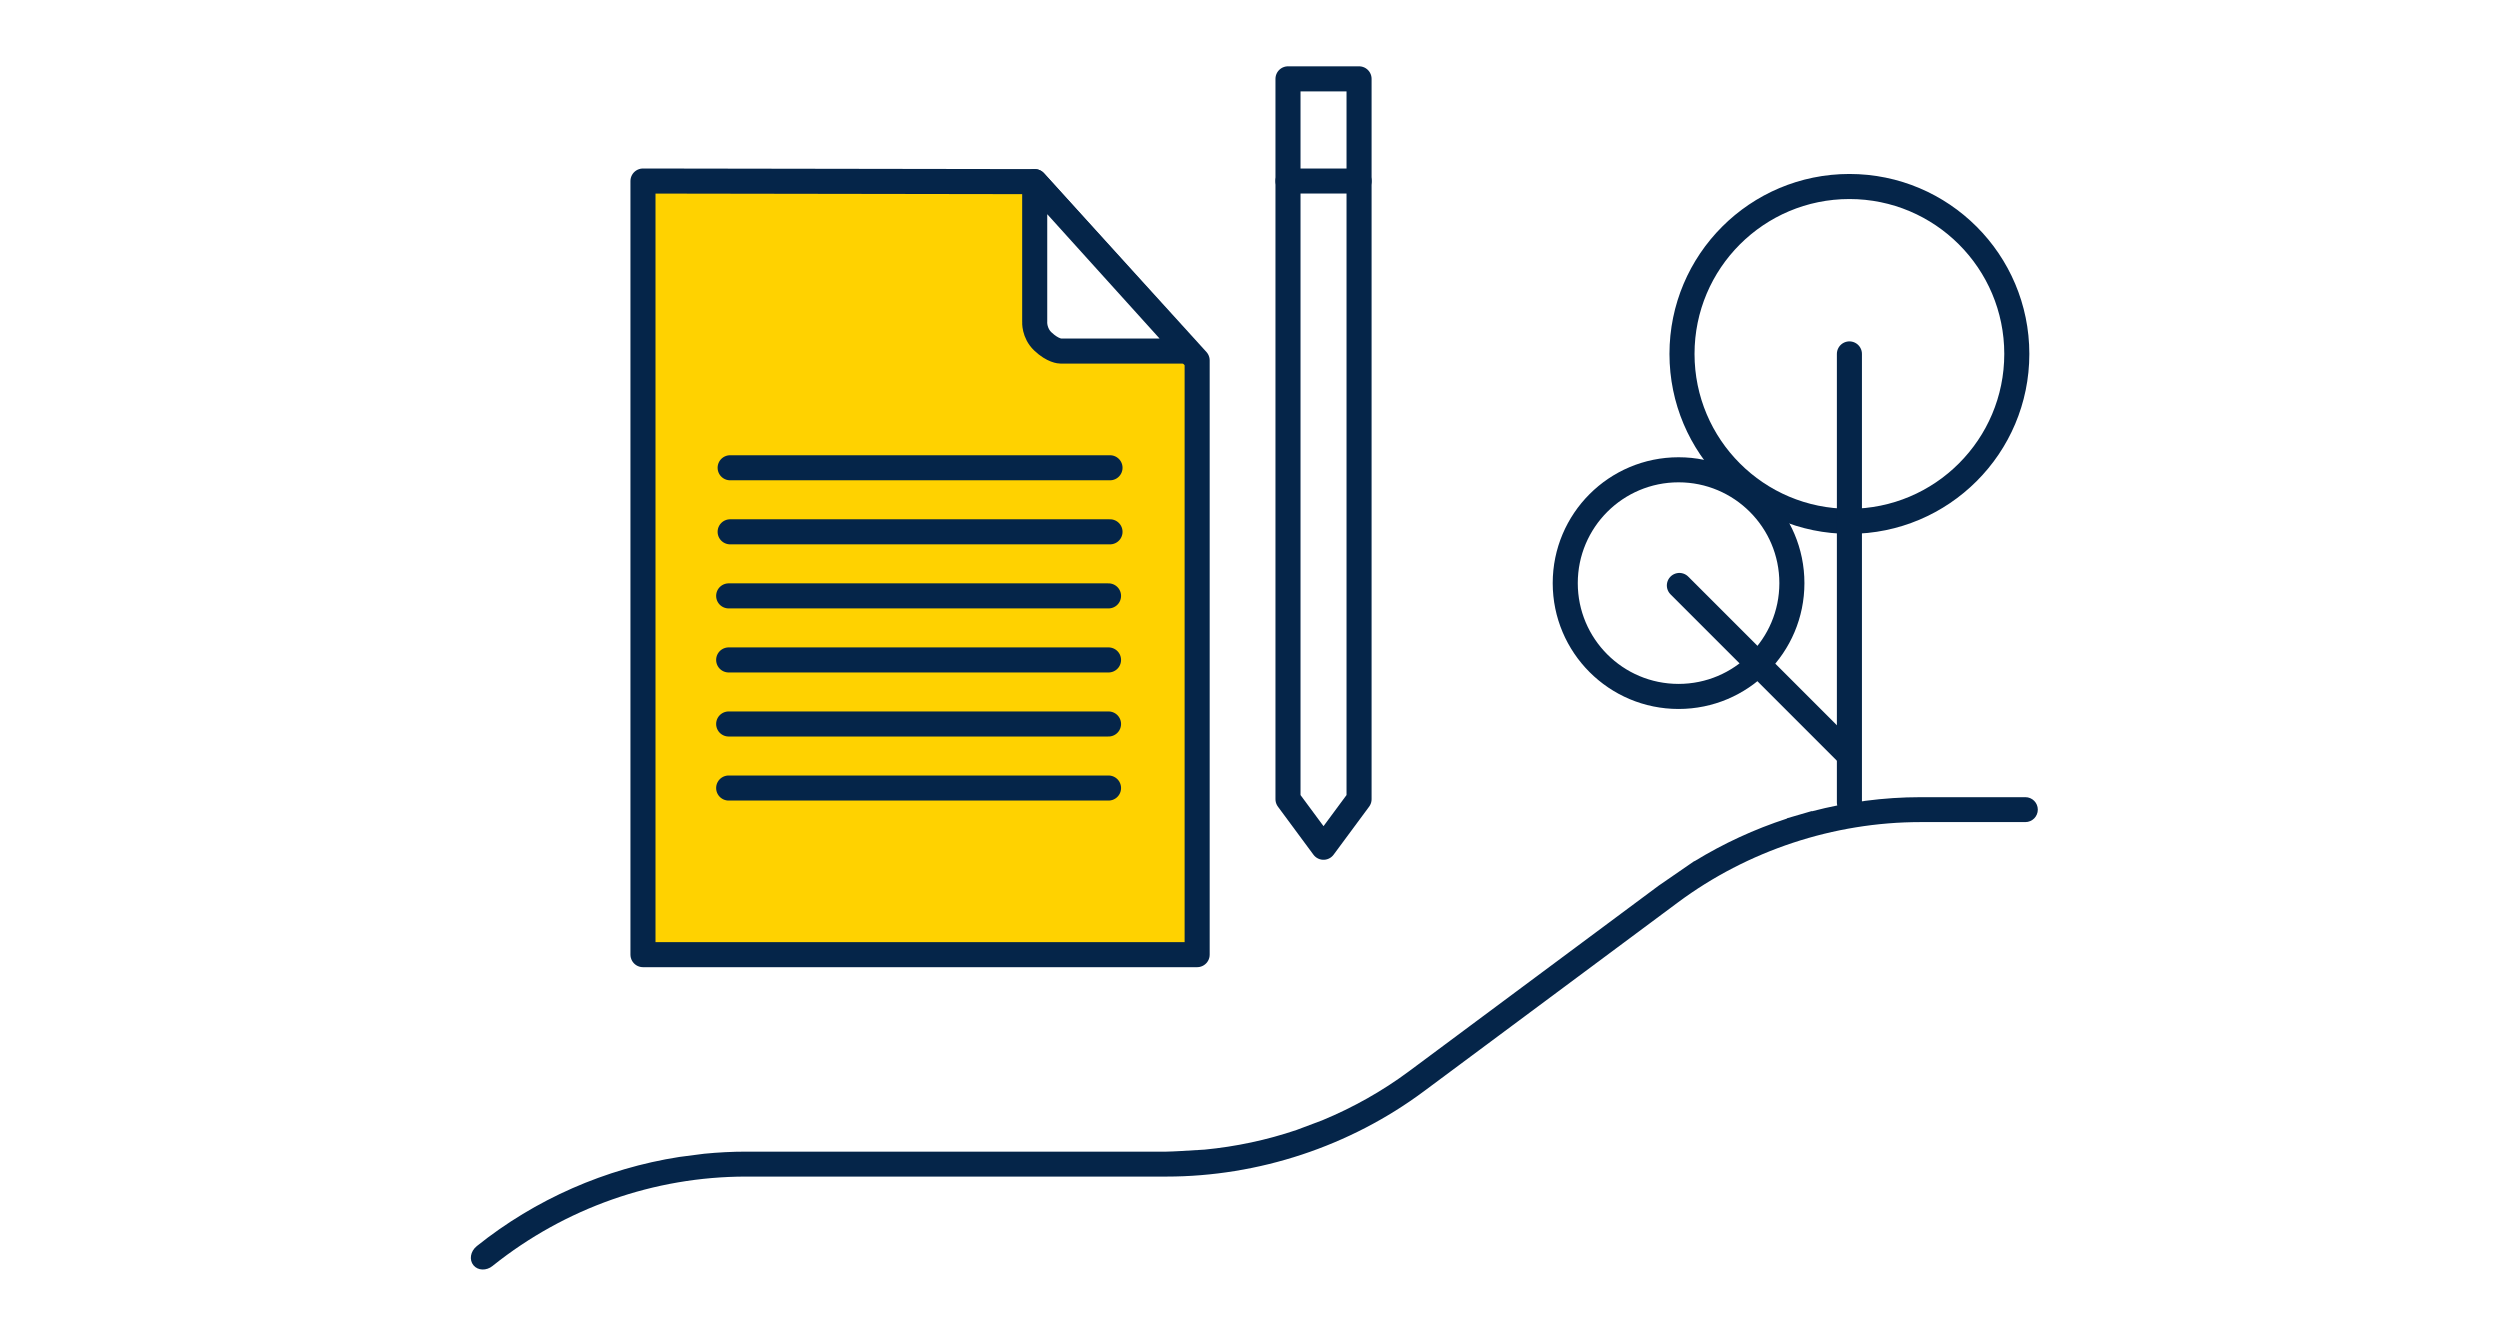
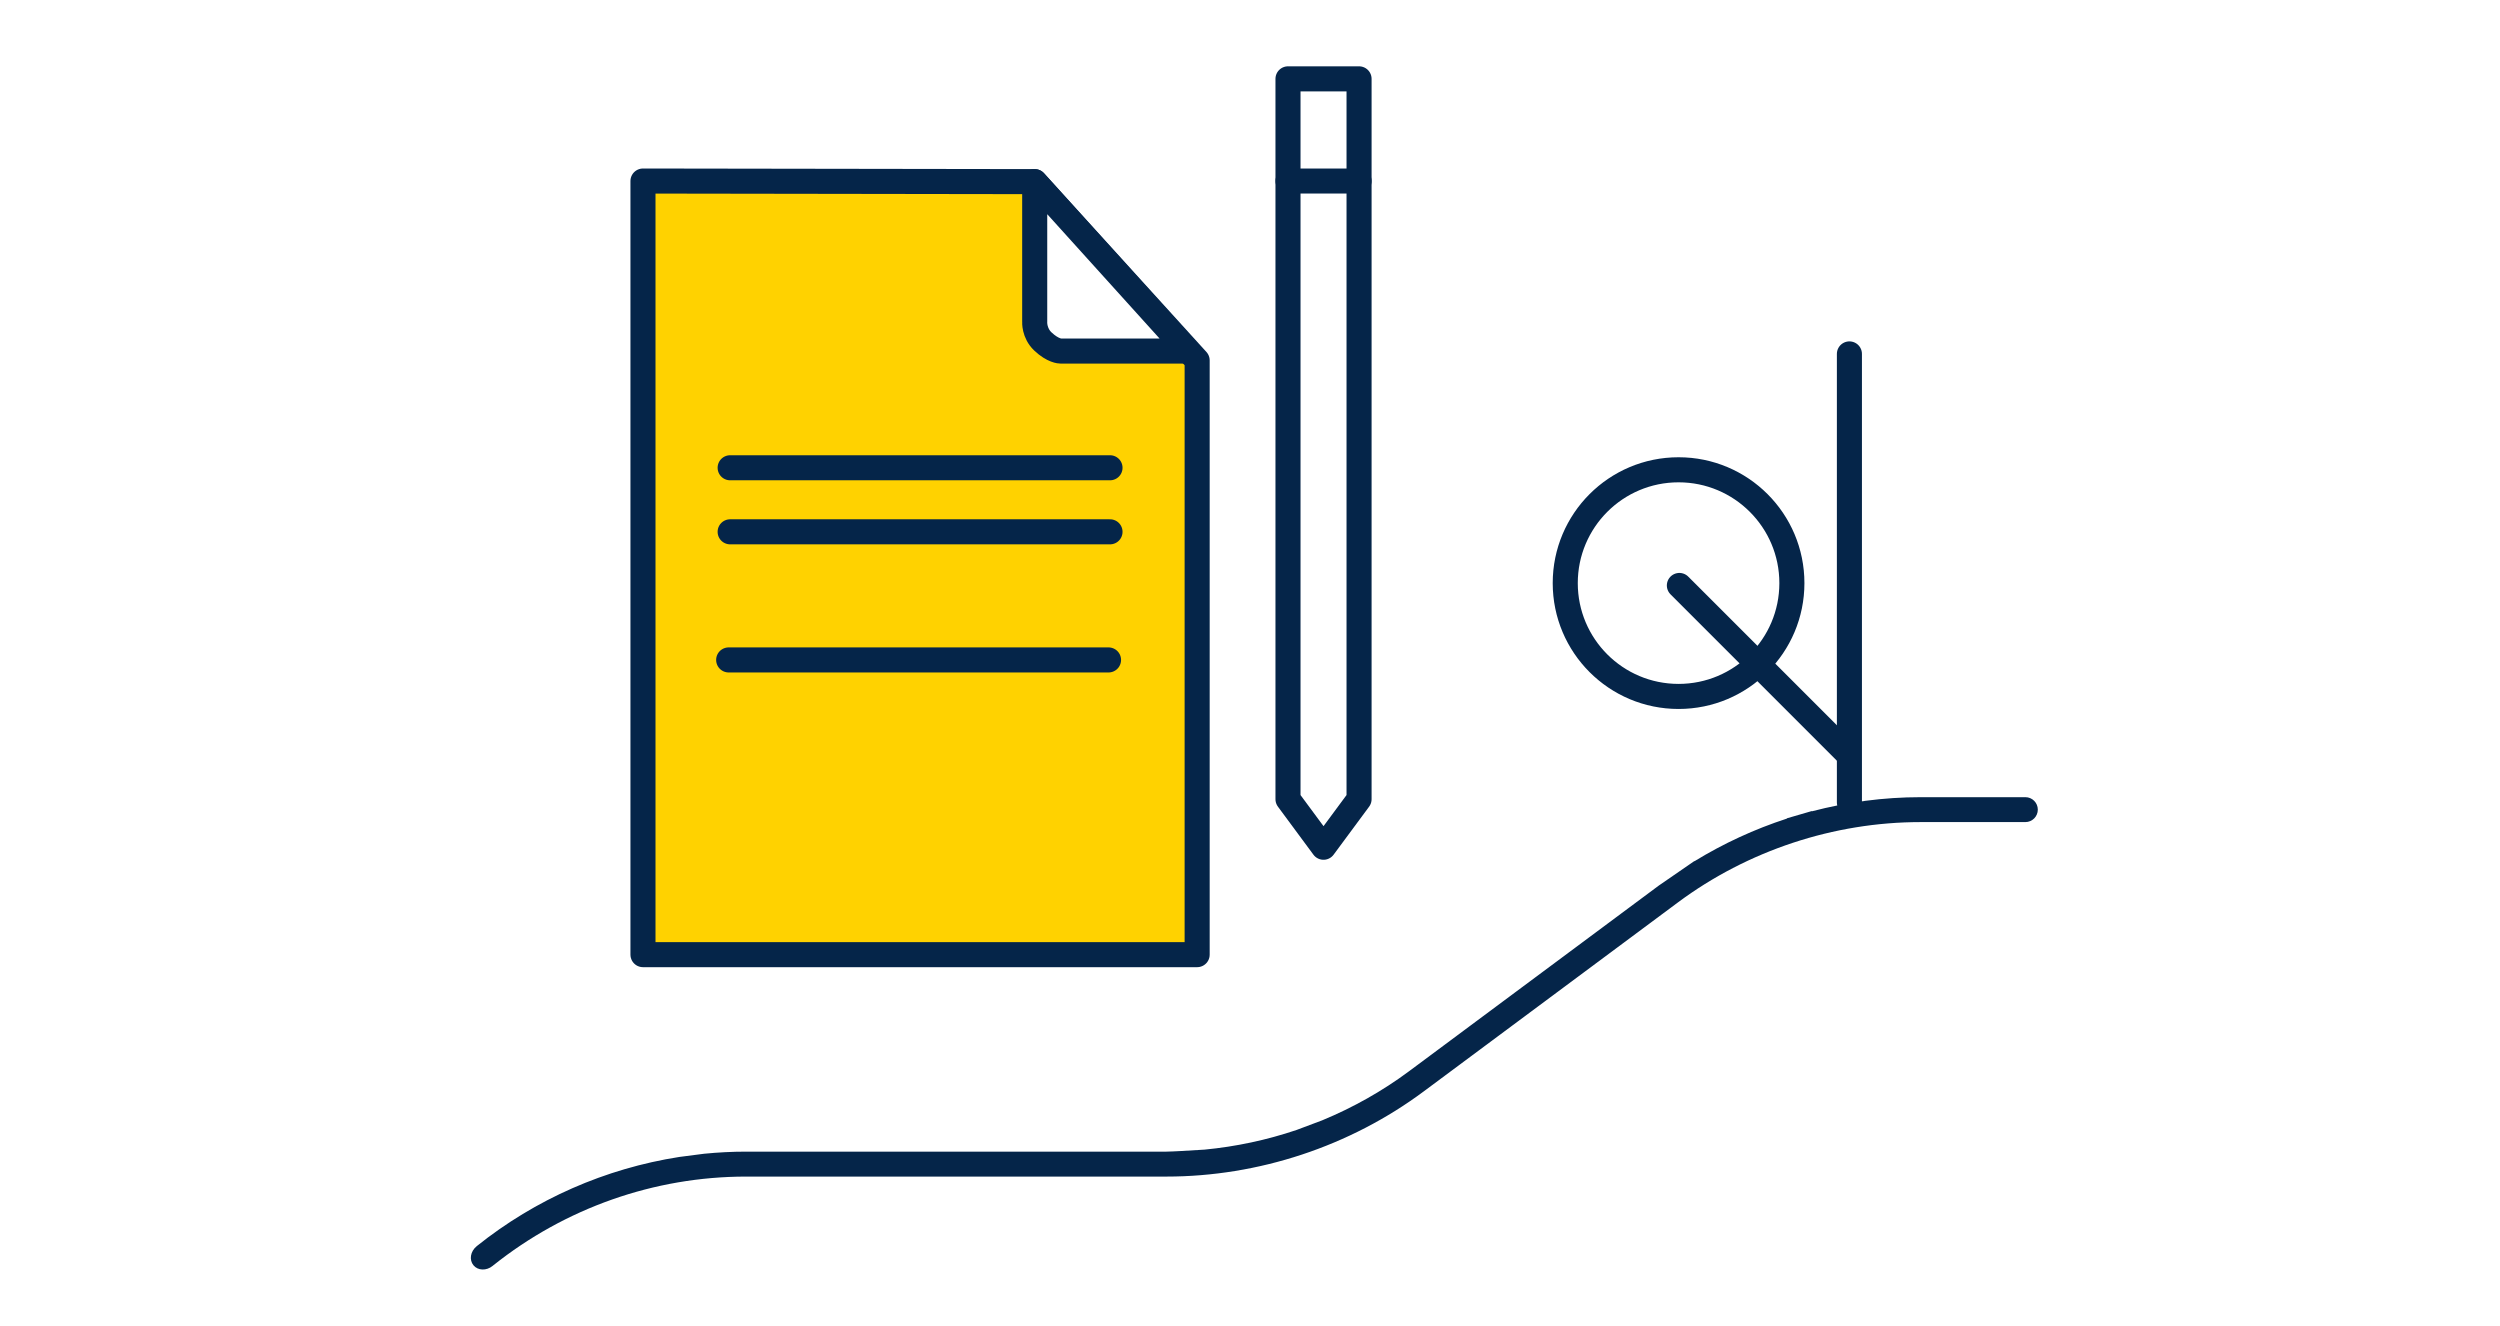
<svg xmlns="http://www.w3.org/2000/svg" width="377" height="200" viewBox="0 0 377 200" fill="none">
  <rect x="0" y="0" width="377" height="200" fill="#808080" stroke="none" />
  <rect width="377" height="200" transform="matrix(-1 0 0 1 377 0)" fill="white" />
-   <path d="M278.89 78.615C292.832 78.615 304.135 67.312 304.135 53.37C304.135 39.428 292.832 28.125 278.89 28.125C264.947 28.125 253.645 39.428 253.645 53.37C253.645 67.312 264.947 78.615 278.89 78.615Z" stroke="#052549" stroke-width="3.78" stroke-miterlimit="10" stroke-linecap="round" />
  <path d="M253.128 105.023C262.566 105.023 270.217 97.372 270.217 87.934C270.217 78.496 262.566 70.844 253.128 70.844C243.69 70.844 236.039 78.496 236.039 87.934C236.039 97.372 243.69 105.023 253.128 105.023Z" stroke="#052549" stroke-width="3.78" stroke-miterlimit="10" stroke-linecap="round" />
  <path d="M278.891 53.37V121.011" stroke="#052549" stroke-width="3.78" stroke-miterlimit="10" stroke-linecap="round" />
  <path d="M253.25 88.288L278.689 113.727" stroke="#052549" stroke-width="3.78" stroke-miterlimit="10" stroke-linecap="round" />
-   <path d="M305.421 120.215H289.612C284.079 120.215 278.565 120.951 273.225 122.346V122.306L269.474 123.399H269.466V123.442C264.587 125.031 259.892 127.195 255.513 129.881V129.845L250.134 133.553L221.689 154.699L217.781 157.606L217.727 157.646L217.723 157.649L212.46 161.561C208.432 164.556 204.033 167.018 199.408 168.937H199.405L199.387 168.946C199.358 168.959 199.329 168.969 199.301 168.982V168.979L195.542 170.391C195.542 170.391 195.524 170.399 195.515 170.402H195.51V170.404C191.026 171.921 186.367 172.91 181.651 173.363L177.893 173.585C177.225 173.608 176.559 173.667 175.89 173.667H158.266H158.255H112.521C110.397 173.667 108.284 173.779 106.188 173.984L102.434 174.469C91.284 176.216 80.747 180.83 71.88 187.929V187.932L71.862 187.951C70.935 188.71 70.727 189.986 71.396 190.802C72.066 191.617 73.356 191.66 74.283 190.901L74.382 190.82C85.204 182.198 98.61 177.428 112.522 177.428H175.891C189.778 177.428 203.565 172.867 214.705 164.579L253.041 136.078C263.543 128.271 276.53 123.971 289.614 123.971H305.423C306.462 123.971 307.302 123.131 307.302 122.092C307.302 121.053 306.462 120.213 305.423 120.213L305.421 120.215Z" fill="#052549" />
+   <path d="M305.421 120.215H289.612C284.079 120.215 278.565 120.951 273.225 122.346V122.306L269.474 123.399H269.466V123.442C264.587 125.031 259.892 127.195 255.513 129.881V129.845L250.134 133.553L221.689 154.699L217.781 157.606L217.727 157.646L217.723 157.649L212.46 161.561C208.432 164.556 204.033 167.018 199.408 168.937H199.405L199.387 168.946C199.358 168.959 199.329 168.969 199.301 168.982V168.979L195.542 170.391C195.542 170.391 195.524 170.399 195.515 170.402H195.51V170.404C191.026 171.921 186.367 172.91 181.651 173.363L177.893 173.585C177.225 173.608 176.559 173.667 175.89 173.667H158.266H158.255H112.521C110.397 173.667 108.284 173.779 106.188 173.984L102.434 174.469C91.284 176.216 80.747 180.83 71.88 187.929V187.932L71.862 187.951C70.935 188.71 70.727 189.986 71.396 190.802C72.066 191.617 73.356 191.66 74.283 190.901L74.382 190.82C85.204 182.198 98.61 177.428 112.522 177.428H175.891C189.778 177.428 203.565 172.867 214.705 164.579L253.041 136.078C263.543 128.271 276.53 123.971 289.614 123.971H305.423C306.462 123.971 307.302 123.131 307.302 122.092C307.302 121.053 306.462 120.213 305.423 120.213Z" fill="#052549" />
  <path d="M194.23 11.89H204.946V120.518L199.587 127.765L194.23 120.518V27.299V11.89Z" stroke="#052549" stroke-width="3.78" stroke-linecap="round" stroke-linejoin="round" />
  <path d="M194.23 27.3H204.946" stroke="#052549" stroke-width="3.78" stroke-linecap="round" stroke-linejoin="round" />
  <path d="M96.961 27.3L156.033 27.39L180.53 54.35V143.96H96.961V27.3Z" fill="#FFD200" stroke="#052549" stroke-width="3.78" stroke-linecap="round" stroke-linejoin="round" />
  <path d="M179.117 52.937H159.911C159.911 52.937 158.788 52.937 157.265 51.492C155.917 50.212 156.034 48.532 156.034 48.532V27.39L179.117 52.937Z" fill="white" stroke="#052549" stroke-width="3.78" stroke-linecap="round" stroke-linejoin="round" />
  <path d="M110.105 80.198H167.389" stroke="#052549" stroke-width="3.78" stroke-linecap="round" stroke-linejoin="round" />
  <path d="M110.105 70.539H167.389" stroke="#052549" stroke-width="3.78" stroke-linecap="round" stroke-linejoin="round" />
-   <path d="M109.883 118.835H167.166" stroke="#052549" stroke-width="3.78" stroke-linecap="round" stroke-linejoin="round" />
-   <path d="M109.883 89.859H167.166" stroke="#052549" stroke-width="3.78" stroke-linecap="round" stroke-linejoin="round" />
  <path d="M109.883 99.518H167.166" stroke="#052549" stroke-width="3.78" stroke-linecap="round" stroke-linejoin="round" />
-   <path d="M109.883 109.176H167.166" stroke="#052549" stroke-width="3.78" stroke-linecap="round" stroke-linejoin="round" />
</svg>